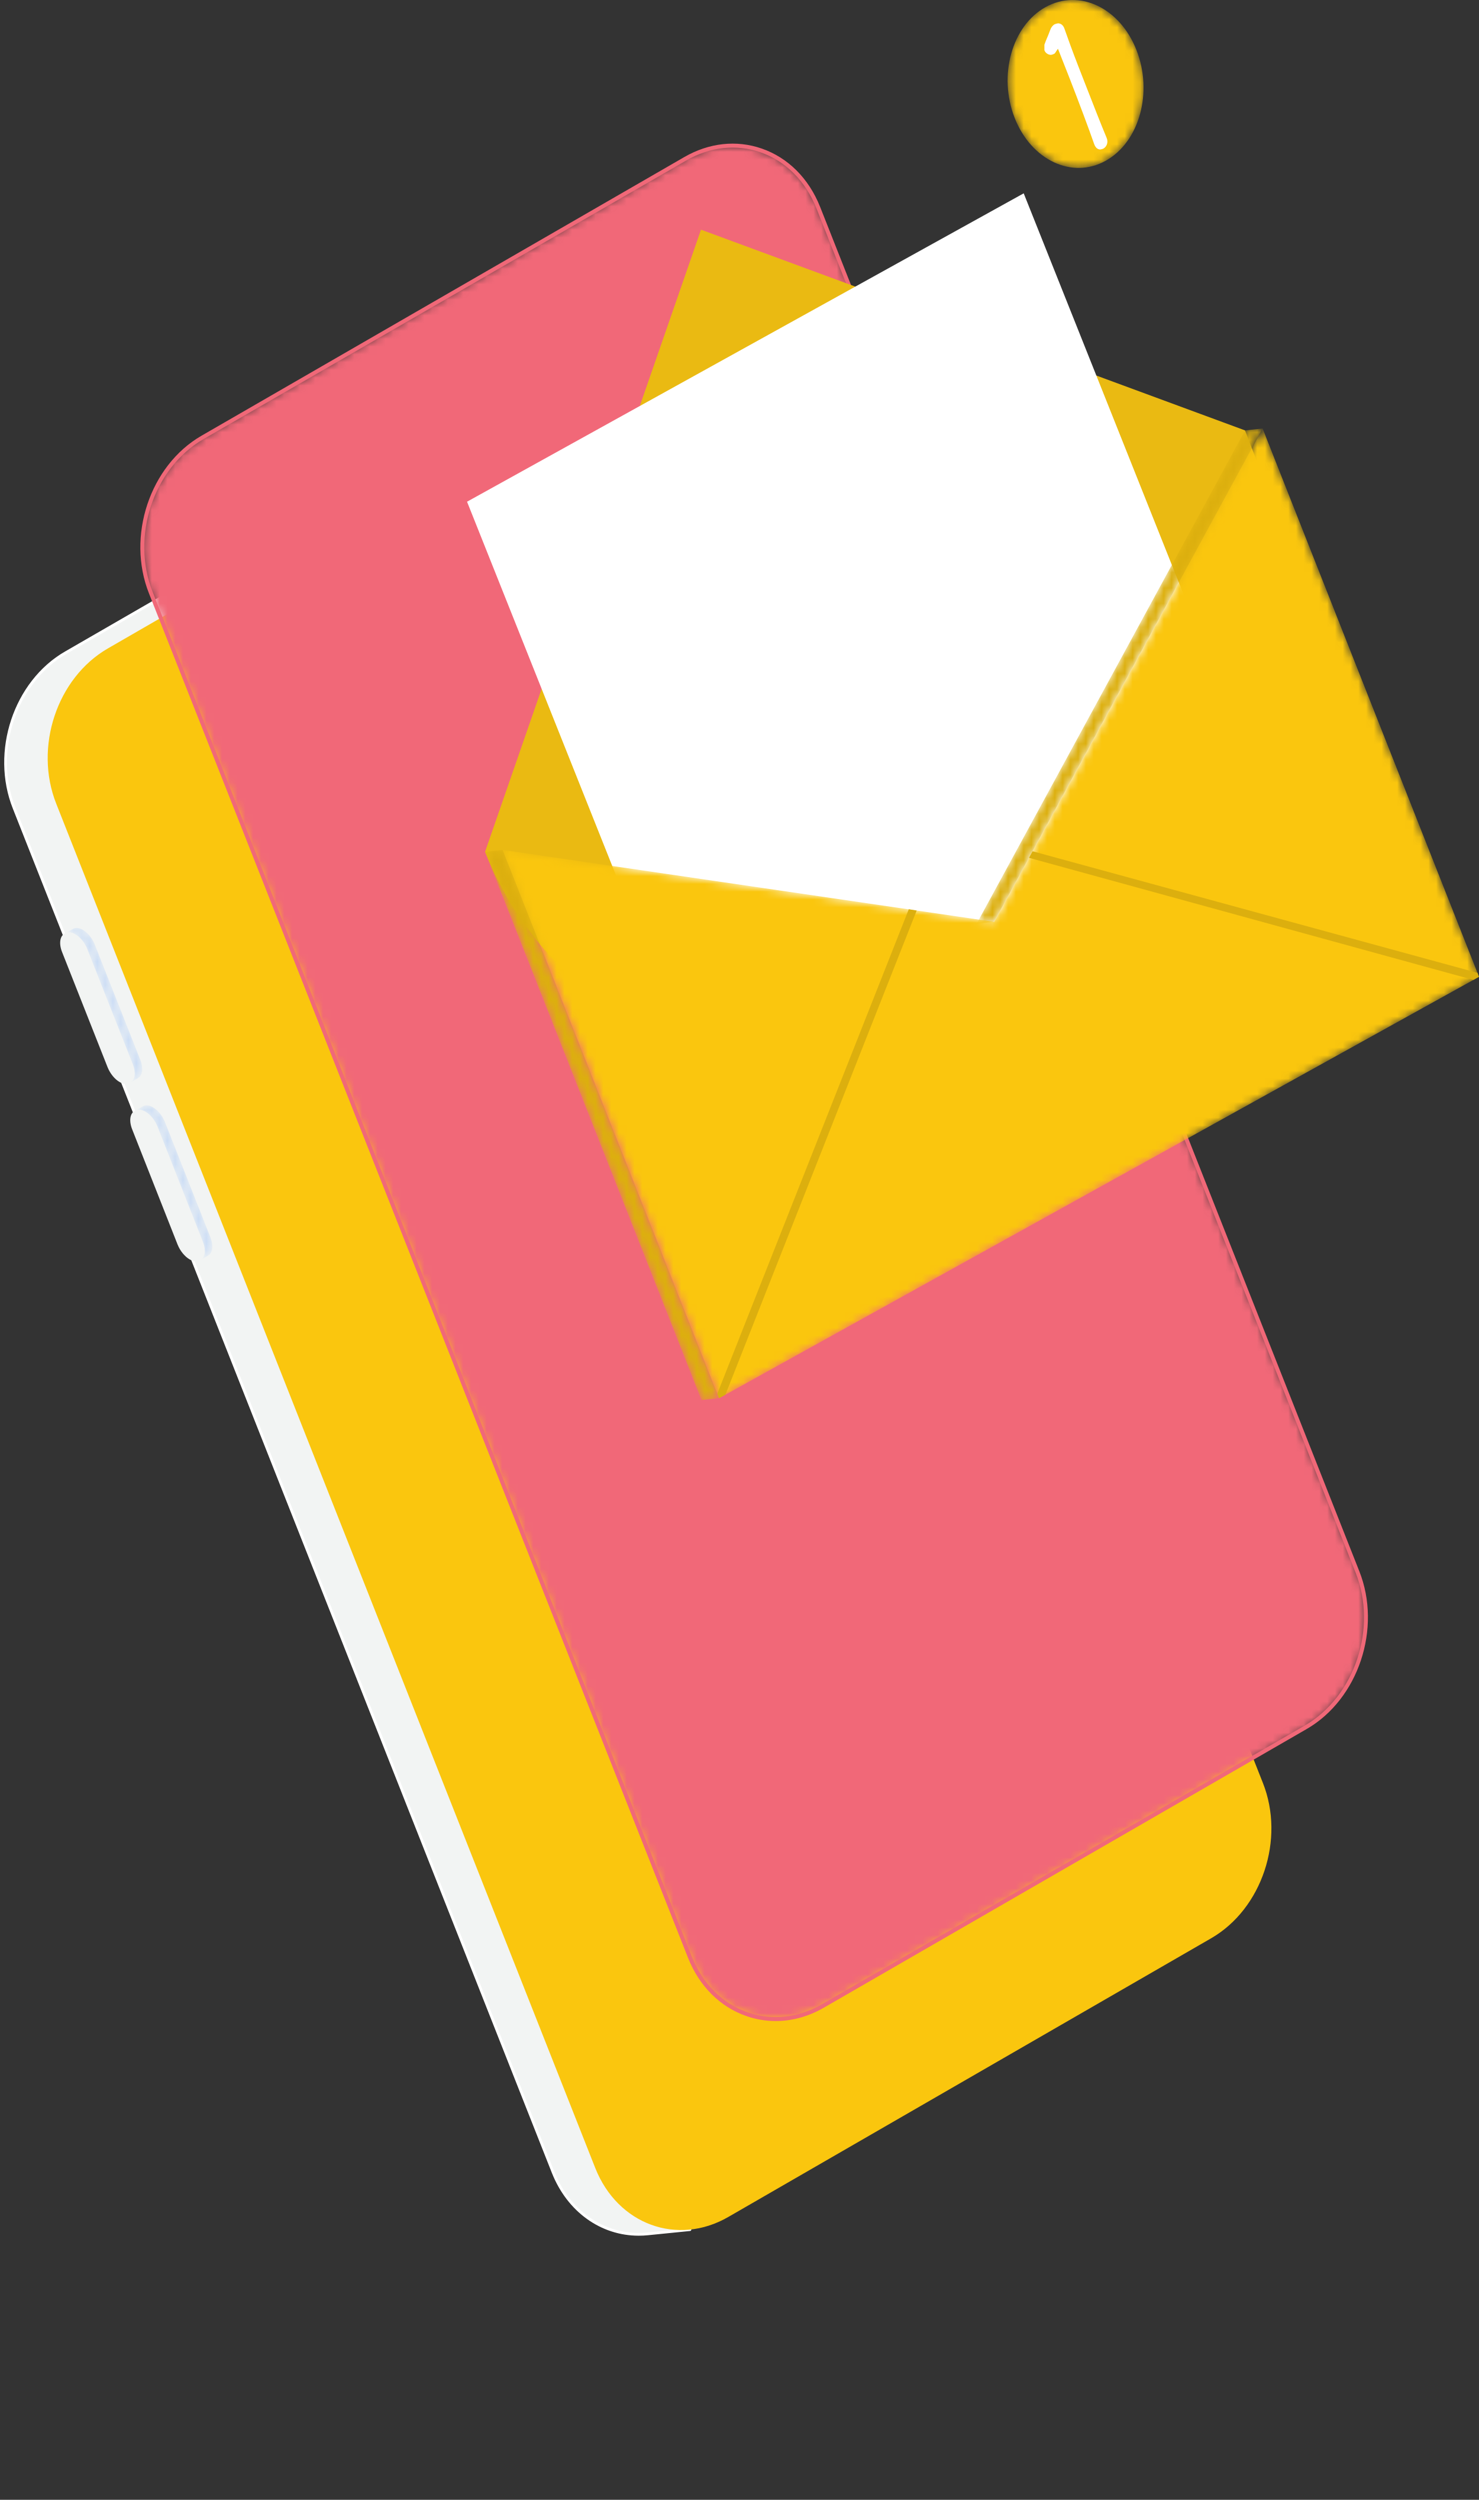
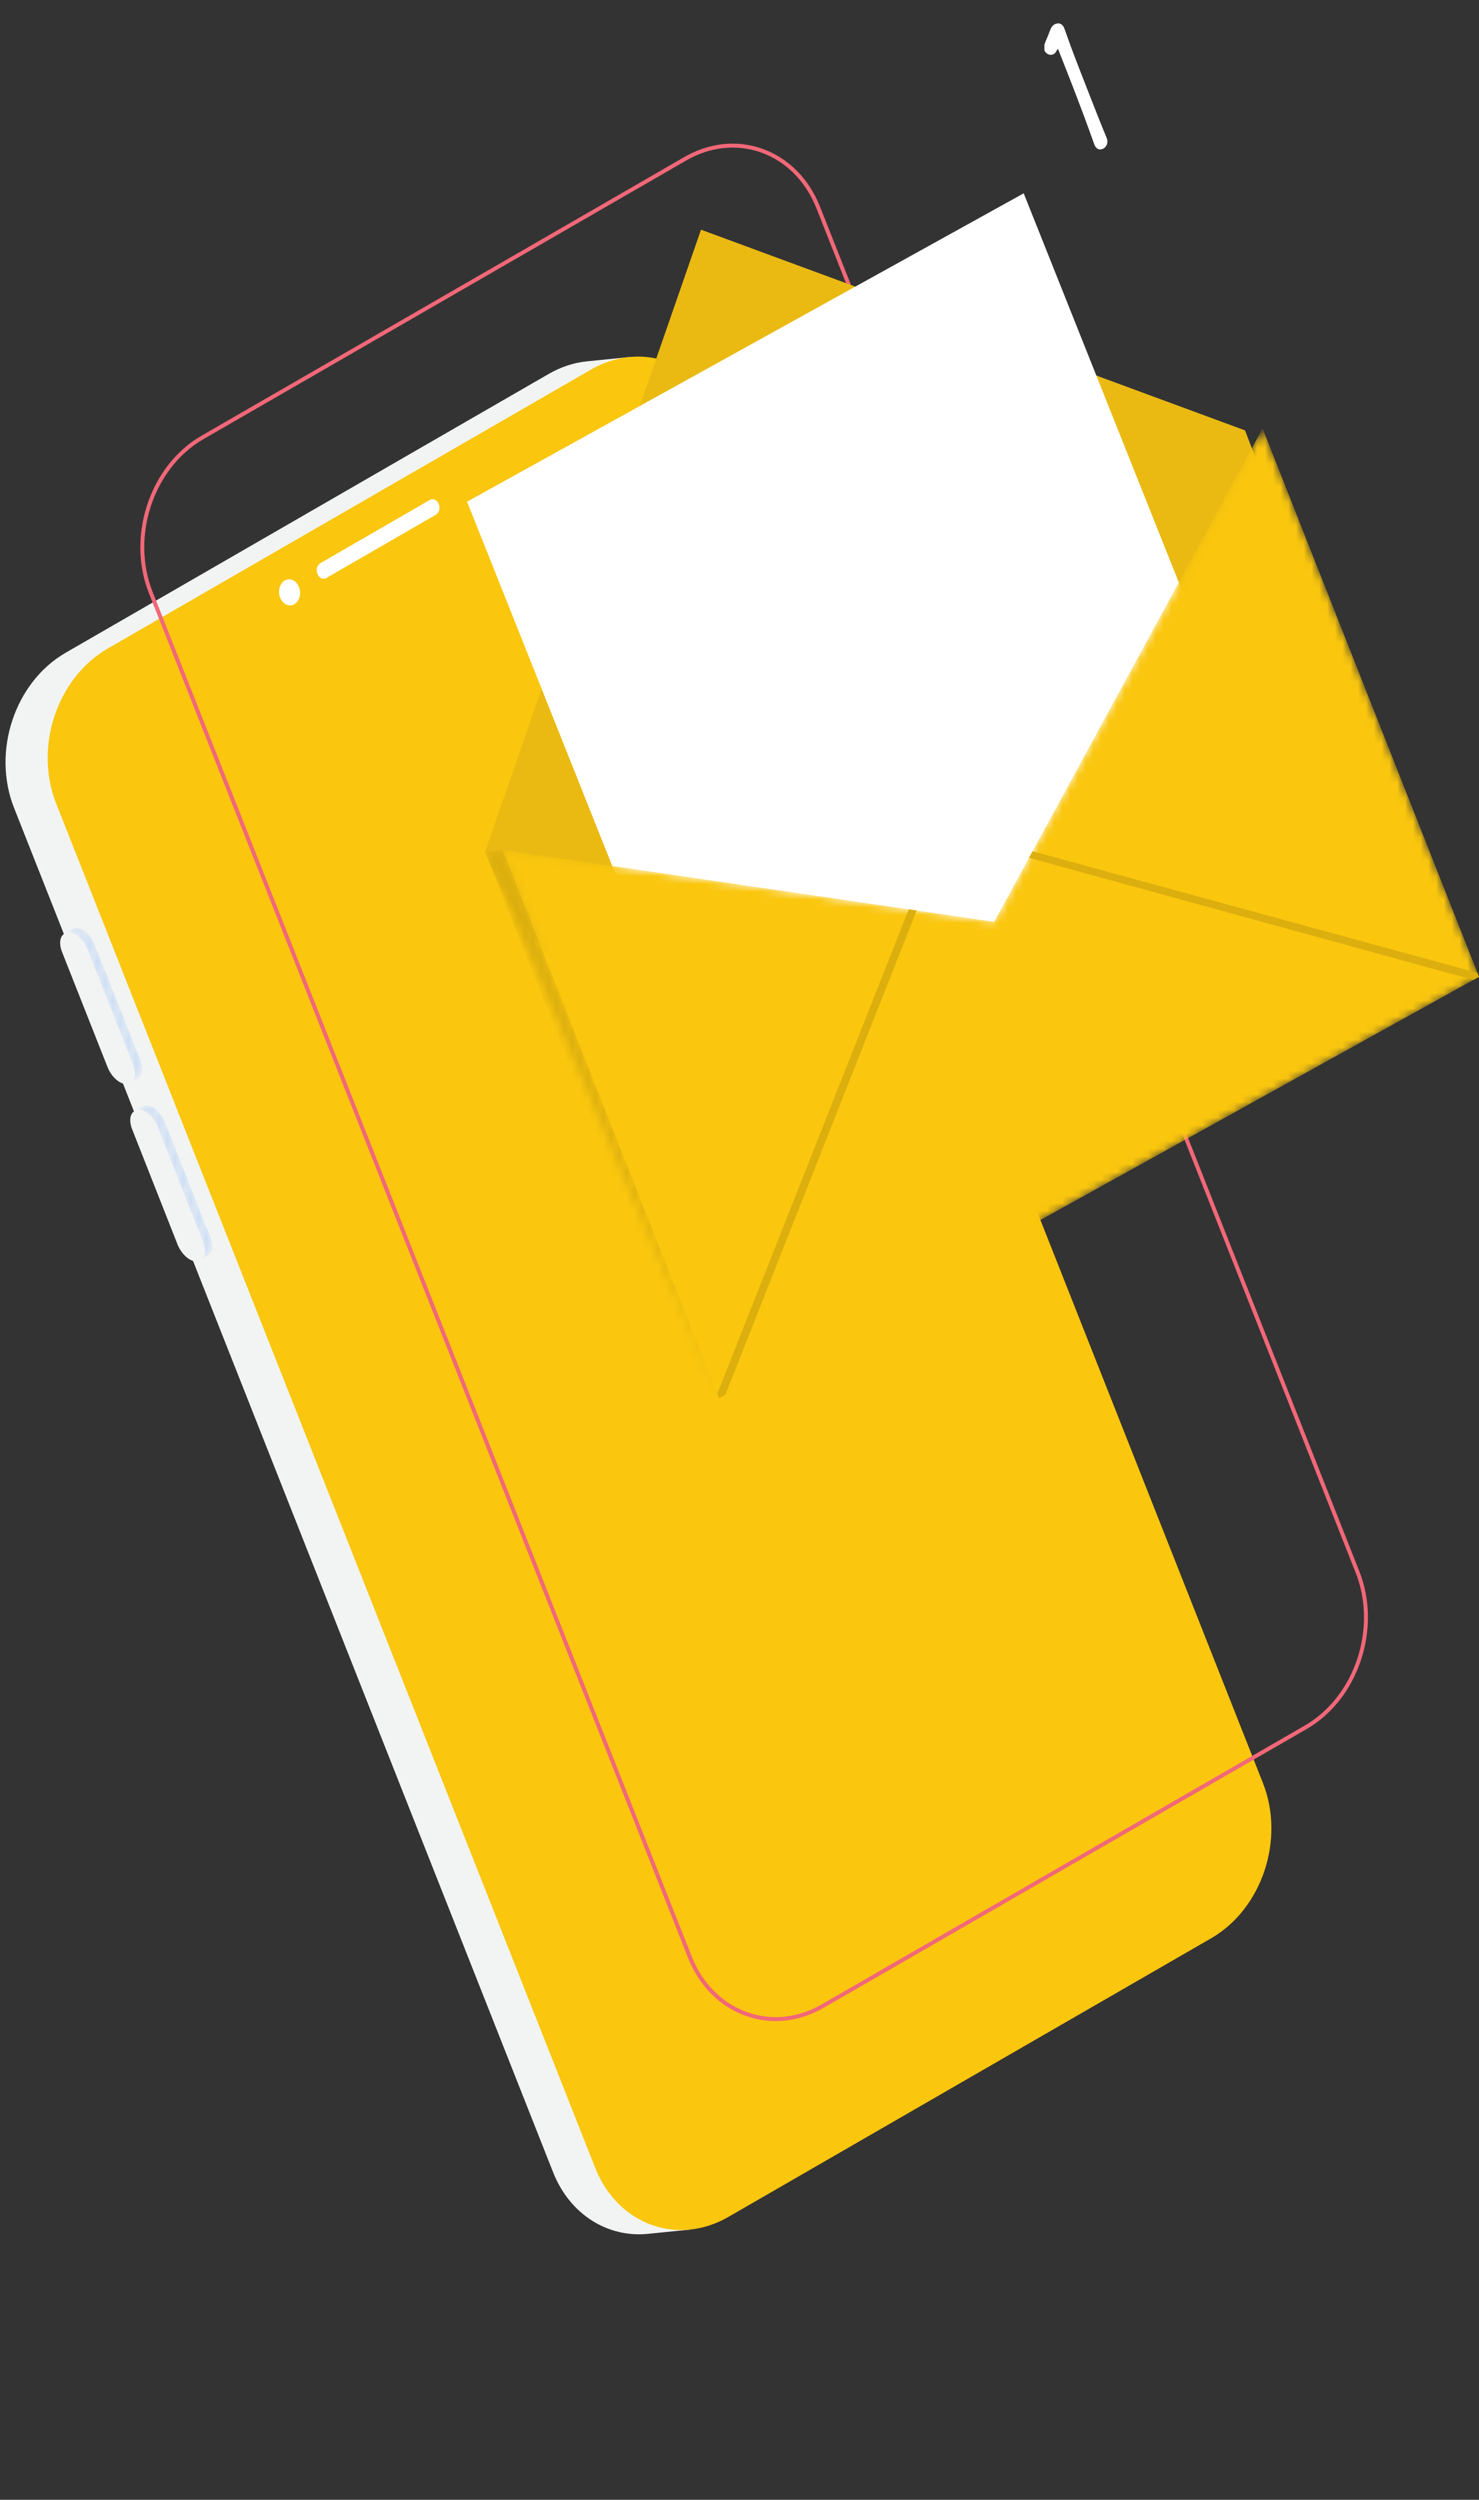
<svg xmlns="http://www.w3.org/2000/svg" width="190" height="321" viewBox="0 0 190 321" fill="none">
  <rect x="0" y="0" width="190" height="321" fill="#333333" stroke="none" />
  <path d="M80.833 45.853L75.417 46.397C73.759 46.563 72.079 47.098 70.464 48.03L8.441 83.814C1.896 87.592 -1.073 96.508 1.815 103.764L71.064 278.964C73.236 284.424 78.133 287.36 83.217 286.849L88.634 286.304L80.833 45.853Z" fill="#F2F4F3" />
-   <path d="M80.663 46.048L75.435 46.575C73.753 46.743 72.111 47.285 70.554 48.183L8.53 83.967C2.072 87.696 -0.866 96.547 1.98 103.699L71.228 278.899C73.316 284.142 78.016 287.198 83.2 286.673L88.451 286.144L80.663 46.048ZM82.056 287.086C77.185 287.086 72.887 284.025 70.899 279.029L1.65 103.83C-1.259 96.522 1.747 87.473 8.353 83.66L70.376 47.876C71.977 46.952 73.668 46.395 75.399 46.221L80.816 45.676C80.867 45.671 80.914 45.687 80.951 45.719C80.988 45.752 81.01 45.797 81.011 45.846L88.811 286.298C88.814 286.392 88.744 286.472 88.652 286.481L83.236 287.026C82.84 287.066 82.445 287.086 82.056 287.086Z" fill="white" />
  <path d="M13.857 83.266L75.88 47.482C82.441 43.695 90.079 46.487 92.967 53.742L162.233 228.934C165.112 236.17 162.134 245.115 155.59 248.894L93.566 284.678C87.022 288.456 79.36 285.653 76.48 278.417L7.231 103.217C4.342 95.96 7.313 87.044 13.857 83.266Z" fill="#FAC60E" />
  <path d="M56.362 64.71C56.149 64.184 55.64 63.952 55.215 64.198L41.144 72.322C40.728 72.562 40.565 73.182 40.778 73.708C40.991 74.234 41.501 74.466 41.917 74.225L55.986 66.102C56.412 65.856 56.575 65.236 56.362 64.71Z" fill="white" />
  <path d="M38.41 75.375C38.065 74.525 37.252 74.156 36.579 74.543C35.917 74.926 35.655 75.916 35.999 76.768C36.338 77.604 37.153 77.973 37.815 77.592C38.486 77.203 38.749 76.213 38.41 75.375Z" fill="white" />
  <mask id="mask0_437_4972" style="mask-type:luminance" maskUnits="userSpaceOnUse" x="17" y="141" width="11" height="21">
    <path d="M27.021 158.864L21.194 144.089C21.175 144.042 21.156 143.996 21.136 143.952C20.953 143.539 20.71 143.164 20.436 142.852C20.189 142.569 19.915 142.339 19.639 142.18C19.328 142 19.015 141.911 18.728 141.938C18.594 141.953 18.475 141.993 18.369 142.054L17.404 142.615C17.51 142.554 17.63 142.515 17.762 142.499C18.05 142.471 18.363 142.561 18.674 142.74C18.95 142.899 19.224 143.131 19.471 143.413C19.745 143.724 19.988 144.1 20.171 144.512C20.191 144.557 20.21 144.603 20.229 144.649L26.056 159.424C26.486 160.497 26.355 161.448 25.796 161.773L26.761 161.212C27.32 160.888 27.451 159.936 27.021 158.864Z" fill="white" />
  </mask>
  <g mask="url(#mask0_437_4972)">
    <path d="M27.021 158.864L21.194 144.089C21.175 144.042 21.156 143.996 21.136 143.952C20.953 143.539 20.71 143.164 20.436 142.852C20.189 142.569 19.915 142.339 19.639 142.18C19.328 142 19.015 141.911 18.728 141.938C18.594 141.953 18.475 141.993 18.369 142.054L17.404 142.615C17.51 142.554 17.63 142.515 17.762 142.499C18.05 142.471 18.363 142.561 18.674 142.74C18.95 142.899 19.224 143.131 19.471 143.413C19.745 143.724 19.988 144.1 20.171 144.512C20.191 144.557 20.21 144.603 20.229 144.649L26.056 159.424C26.486 160.497 26.355 161.448 25.796 161.773L26.761 161.212C27.32 160.888 27.451 159.936 27.021 158.864Z" fill="#CADCF5" />
  </g>
  <path d="M25.904 159.501L20.076 144.726C19.736 143.878 19.137 143.172 18.523 142.817C18.212 142.637 17.898 142.548 17.611 142.575C16.758 142.675 16.475 143.762 16.986 145.038L22.814 159.814C23.154 160.661 23.754 161.367 24.368 161.722C24.679 161.902 24.993 161.991 25.279 161.964C26.133 161.882 26.416 160.777 25.904 159.501Z" fill="#F2F4F3" />
  <mask id="mask1_437_4972" style="mask-type:luminance" maskUnits="userSpaceOnUse" x="8" y="119" width="11" height="20">
    <path d="M18.021 136.085L12.178 121.301C12.157 121.246 12.134 121.192 12.11 121.138C11.933 120.736 11.695 120.37 11.427 120.066C11.183 119.786 10.912 119.558 10.638 119.4C10.328 119.221 10.014 119.132 9.727 119.159C9.595 119.175 9.477 119.214 9.372 119.275L8.407 119.835C8.512 119.775 8.629 119.736 8.762 119.719C9.049 119.692 9.363 119.781 9.673 119.961C9.947 120.119 10.218 120.347 10.462 120.626C10.73 120.931 10.968 121.296 11.145 121.698C11.168 121.752 11.192 121.807 11.213 121.862L17.056 136.645C17.485 137.715 17.345 138.659 16.785 138.984L17.75 138.423C18.31 138.098 18.45 137.155 18.021 136.085Z" fill="white" />
  </mask>
  <g mask="url(#mask1_437_4972)">
    <path d="M18.021 136.085L12.178 121.301C12.157 121.246 12.134 121.192 12.11 121.138C11.933 120.736 11.695 120.37 11.427 120.066C11.183 119.786 10.912 119.558 10.638 119.4C10.328 119.221 10.014 119.132 9.727 119.159C9.595 119.175 9.477 119.214 9.372 119.275L8.407 119.835C8.512 119.775 8.629 119.736 8.762 119.719C9.049 119.692 9.363 119.781 9.673 119.961C9.947 120.119 10.218 120.347 10.462 120.626C10.73 120.931 10.968 121.296 11.145 121.698C11.168 121.752 11.192 121.807 11.213 121.862L17.056 136.645C17.485 137.715 17.345 138.659 16.785 138.984L17.75 138.423C18.31 138.098 18.45 137.155 18.021 136.085Z" fill="#CADCF5" />
  </g>
  <path d="M16.906 136.719L11.063 121.935C10.733 121.093 10.136 120.389 9.524 120.035C9.213 119.855 8.899 119.766 8.612 119.793C7.759 119.892 7.477 120.997 7.973 122.247L13.816 137.031C14.155 137.879 14.749 138.589 15.36 138.941C15.667 139.12 15.98 139.206 16.267 139.173C17.12 139.09 17.418 137.994 16.906 136.719Z" fill="#F2F4F3" />
  <mask id="mask2_437_4972" style="mask-type:luminance" maskUnits="userSpaceOnUse" x="18" y="18" width="158" height="242">
-     <path d="M26.006 56.172L88.029 20.388C94.59 16.601 102.227 19.393 105.116 26.649L174.382 201.84C177.262 209.076 174.283 218.022 167.739 221.8L105.715 257.584C99.171 261.362 91.509 258.559 88.629 251.324L19.38 76.123C16.492 68.866 19.462 59.95 26.006 56.172Z" fill="white" />
-   </mask>
+     </mask>
  <g mask="url(#mask2_437_4972)">
    <path d="M26.006 56.172L88.029 20.388C94.59 16.601 102.227 19.393 105.116 26.649L174.382 201.84C177.262 209.076 174.283 218.022 167.739 221.8L105.715 257.584C99.171 261.362 91.509 258.559 88.629 251.324L19.38 76.123C16.492 68.866 19.462 59.95 26.006 56.172Z" fill="#F16878" />
  </g>
  <path d="M26.133 56.392C19.707 60.103 16.783 68.913 19.616 76.031L88.865 251.232C90.26 254.733 92.815 257.283 96.061 258.409C99.167 259.488 102.553 259.119 105.589 257.365L167.612 221.581C174.048 217.866 176.98 209.052 174.147 201.936L104.881 26.743C103.483 23.233 100.93 20.681 97.692 19.555C94.59 18.477 91.202 18.852 88.157 20.61L26.133 56.392ZM99.647 259.523C98.38 259.523 97.117 259.313 95.895 258.888C92.507 257.712 89.843 255.059 88.393 251.418L19.145 76.217C16.223 68.875 19.244 59.785 25.88 55.954L87.903 20.17C91.077 18.337 94.612 17.949 97.858 19.076C101.238 20.249 103.899 22.907 105.353 26.556L174.619 201.748C177.54 209.089 174.512 218.184 167.866 222.022L105.843 257.804C103.869 258.944 101.751 259.523 99.647 259.523Z" fill="#F16878" />
  <path d="M159.943 55.267L90.055 29.493L62.313 109.379C70.817 130.912 94.916 142.178 116.661 134.23C141.7 125.079 162.69 112.58 174.038 92.111L159.943 55.267Z" fill="#EABA12" />
  <path d="M169.703 120.589L98.191 160.188L59.998 64.424L131.51 24.826L169.703 120.589Z" fill="white" />
  <mask id="mask3_437_4972" style="mask-type:luminance" maskUnits="userSpaceOnUse" x="125" y="55" width="38" height="64">
-     <path d="M127.717 118.376L125.461 118.625L159.945 55.271L162.201 55.023L127.717 118.376Z" fill="white" />
-   </mask>
+     </mask>
  <g mask="url(#mask3_437_4972)">
    <path d="M127.717 118.376L125.461 118.625L159.945 55.271L162.201 55.023L127.717 118.376Z" fill="#DCAF0E" />
  </g>
  <mask id="mask4_437_4972" style="mask-type:luminance" maskUnits="userSpaceOnUse" x="62" y="109" width="31" height="71">
-     <path d="M92.376 179.54L90.119 179.789L62.316 109.381L64.573 109.133L92.376 179.54Z" fill="white" />
+     <path d="M92.376 179.54L62.316 109.381L64.573 109.133L92.376 179.54Z" fill="white" />
  </mask>
  <g mask="url(#mask4_437_4972)">
    <path d="M92.376 179.54L90.119 179.789L62.316 109.381L64.573 109.133L92.376 179.54Z" fill="#DCAF0E" />
  </g>
  <mask id="mask5_437_4972" style="mask-type:luminance" maskUnits="userSpaceOnUse" x="64" y="55" width="127" height="125">
    <path d="M162.2 55.021L190.002 125.429C187.116 127.028 95.258 177.947 92.372 179.547L64.569 109.139L127.716 118.375L162.2 55.021Z" fill="white" />
  </mask>
  <g mask="url(#mask5_437_4972)">
    <path d="M162.2 55.021L190.002 125.429C187.116 127.028 95.258 177.947 92.372 179.547L64.569 109.139L127.716 118.375L162.2 55.021Z" fill="#FAC60E" />
  </g>
  <mask id="mask6_437_4972" style="mask-type:luminance" maskUnits="userSpaceOnUse" x="129" y="0" width="18" height="22">
-     <path d="M134.314 0.915C138.655 -1.491 143.875 1.002 146.002 6.442C148.13 11.883 146.372 18.245 142.031 20.651C137.714 23.044 132.469 20.563 130.342 15.124C128.214 9.684 129.997 3.308 134.314 0.915Z" fill="white" />
-   </mask>
+     </mask>
  <g mask="url(#mask6_437_4972)">
    <path d="M134.314 0.915C138.655 -1.491 143.875 1.002 146.002 6.442C148.13 11.883 146.372 18.245 142.031 20.651C137.714 23.044 132.469 20.563 130.342 15.124C128.214 9.684 129.997 3.308 134.314 0.915Z" fill="#FAC60E" />
  </g>
  <path d="M142.157 17.687C141.429 15.952 140.404 13.318 139.404 10.759L138.574 8.632C137.77 6.573 137.106 4.722 136.737 3.665C136.591 3.247 136.287 2.996 135.919 2.996C135.856 2.996 135.551 3.079 135.494 3.111C135.235 3.256 135.025 3.522 134.916 3.851C134.71 4.407 134.664 4.51 134.361 5.226L134.169 5.738V6.454C134.304 6.807 134.642 7.043 135.006 7.043C135.13 7.043 135.454 6.93 135.529 6.827L135.907 6.253C136.355 7.379 136.88 8.724 137.41 10.067C138.585 13.084 139.885 16.551 140.576 18.536C140.786 19.081 141.113 19.195 141.35 19.195C141.414 19.195 141.673 19.122 141.729 19.092C142.146 18.863 142.427 18.305 142.157 17.687Z" fill="white" />
  <path d="M116.747 116.753L92.145 178.977L92.371 179.547C92.487 179.482 92.797 179.31 93.191 179.091L117.762 116.919L116.747 116.753Z" fill="#DCAF0E" />
  <path d="M189.802 124.921L132.648 109.31L132.189 110.152L189.278 125.828C189.623 125.636 189.891 125.488 189.999 125.428C189.999 125.424 189.802 124.921 189.802 124.921Z" fill="#DCAF0E" />
</svg>